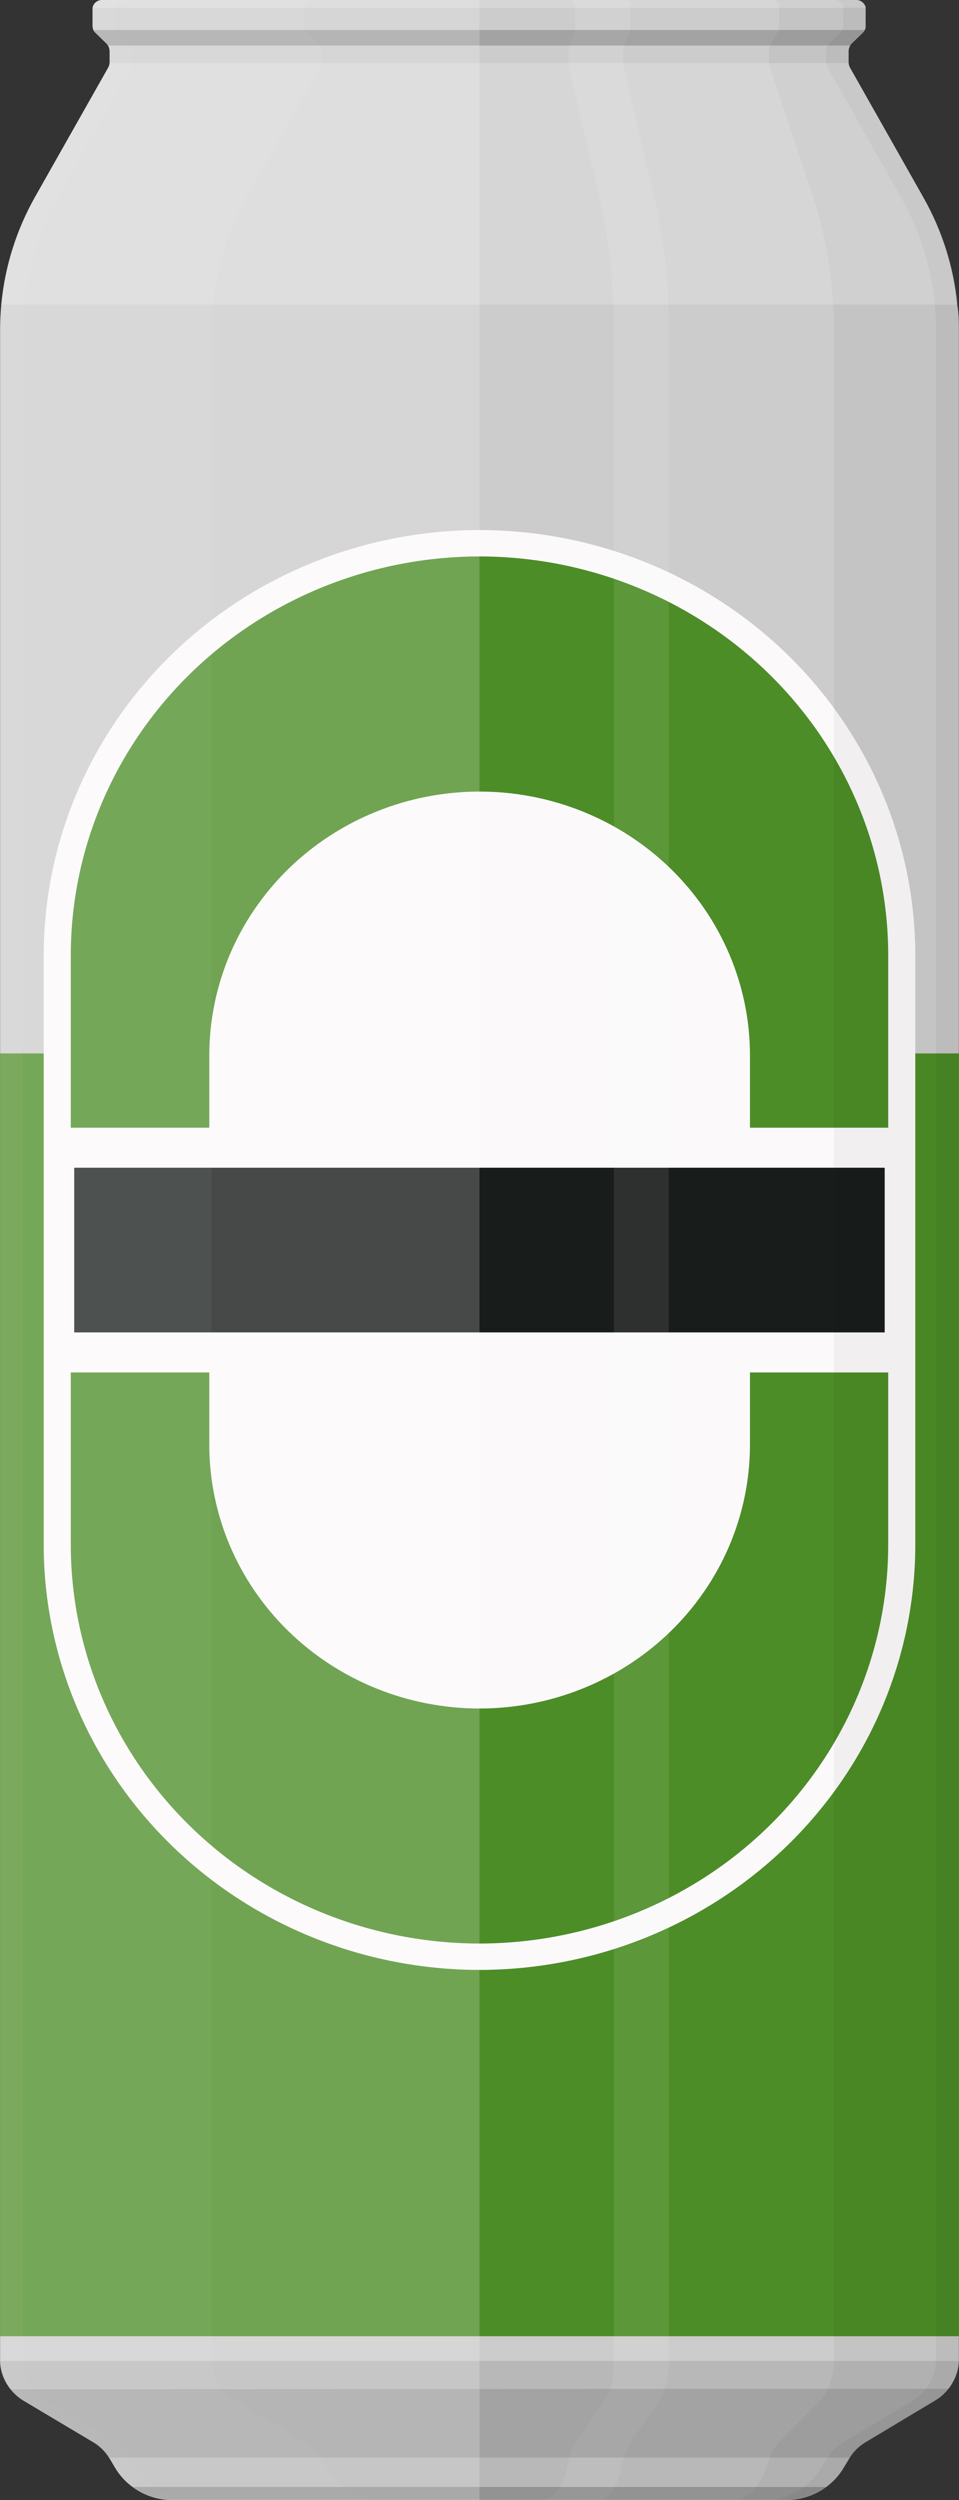
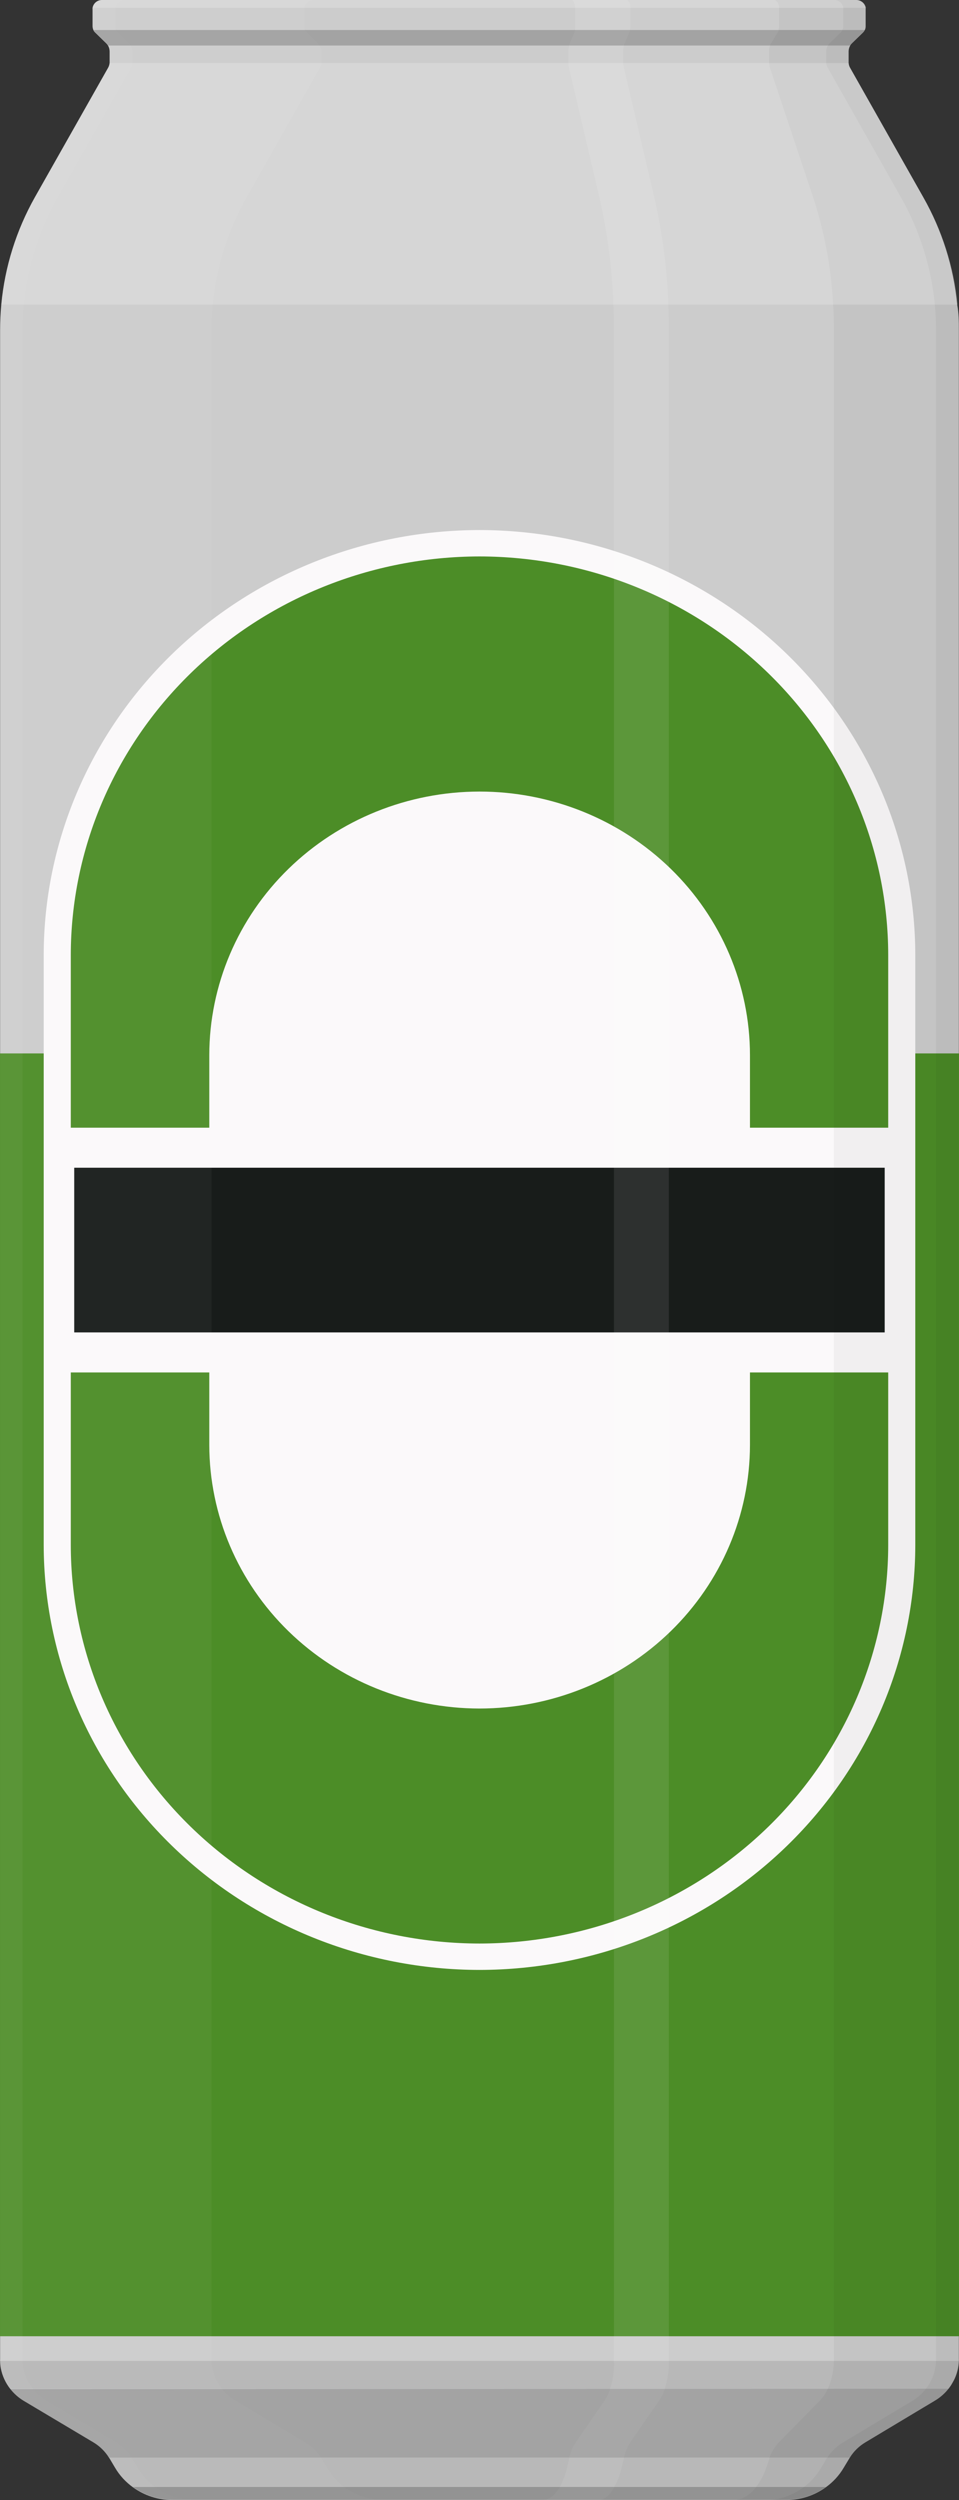
<svg xmlns="http://www.w3.org/2000/svg" fill="none" viewBox="0 0 33 86" height="86" width="33">
  <rect x="0" y="0" width="33" height="86" fill="#333333" stroke="none" />
  <g clip-path="url(#clip0_1621_24589)">
    <path fill="#CCCCCC" d="M32.995 11.367V81.147C32.997 81.169 32.997 81.192 32.995 81.214C32.989 81.388 32.955 81.56 32.893 81.723C32.863 81.803 32.826 81.881 32.782 81.955C32.741 82.031 32.693 82.103 32.639 82.171C32.512 82.332 32.357 82.469 32.18 82.575L29.78 84.014C29.561 84.145 29.377 84.325 29.244 84.539C29.236 84.549 29.229 84.56 29.224 84.572L29.031 84.892C28.876 85.154 28.667 85.382 28.417 85.561C28.024 85.846 27.547 86 27.057 86H5.936C5.446 86 4.969 85.846 4.576 85.561C4.326 85.382 4.117 85.154 3.962 84.892L3.772 84.572L3.749 84.539C3.616 84.325 3.432 84.145 3.213 84.014L0.816 82.586C0.639 82.48 0.484 82.343 0.357 82.181C0.191 81.972 0.078 81.727 0.028 81.467C0.013 81.387 0.005 81.306 0.004 81.225C0.002 81.202 0.002 81.18 0.004 81.157V11.367C0.004 11.07 0.017 10.774 0.045 10.477C0.166 9.18 0.56 7.922 1.203 6.78L3.725 2.323C3.75 2.275 3.766 2.223 3.772 2.169V1.765C3.771 1.695 3.752 1.626 3.716 1.566C3.7 1.539 3.681 1.515 3.658 1.493L3.282 1.126C3.253 1.1 3.229 1.068 3.213 1.032C3.195 0.99 3.186 0.945 3.185 0.9V0.321C3.183 0.304 3.183 0.286 3.185 0.269C3.197 0.194 3.237 0.126 3.296 0.076C3.355 0.027 3.431 -0 3.509 1.65798e-06H29.465C29.543 0.001 29.618 0.028 29.677 0.078C29.736 0.127 29.775 0.195 29.788 0.269C29.79 0.287 29.79 0.304 29.788 0.321V0.9C29.789 0.946 29.78 0.991 29.761 1.032C29.744 1.067 29.722 1.099 29.694 1.126L29.316 1.493C29.294 1.515 29.274 1.54 29.258 1.566C29.222 1.626 29.203 1.695 29.202 1.765V2.137C29.201 2.148 29.201 2.159 29.202 2.169C29.206 2.223 29.221 2.275 29.247 2.323L31.768 6.78C32.415 7.921 32.813 9.18 32.937 10.477C32.995 10.774 32.995 11.07 32.995 11.367Z" />
    <path fill="#4C8D27" d="M33 36.237H0V80.365H33V36.237Z" />
    <path fill="#FBF9FA" d="M16.499 67.764C12.523 67.76 8.711 66.218 5.9 63.477C3.088 60.736 1.508 57.02 1.504 53.145V32.853C1.508 28.977 3.089 25.261 5.9 22.521C8.711 19.78 12.523 18.238 16.499 18.233C20.475 18.237 24.287 19.779 27.099 22.52C29.91 25.261 31.492 28.977 31.496 32.853V53.145C31.492 57.021 29.911 60.737 27.099 63.478C24.288 66.219 20.475 67.76 16.499 67.764Z" />
    <path fill="#4C8D27" d="M16.499 66.856C12.77 66.852 9.195 65.406 6.558 62.835C3.922 60.265 2.439 56.78 2.436 53.145V32.853C2.439 29.218 3.922 25.733 6.558 23.162C9.195 20.592 12.77 19.146 16.499 19.141C20.228 19.145 23.804 20.591 26.441 23.161C29.078 25.732 30.561 29.217 30.564 32.853V53.145C30.561 56.78 29.078 60.266 26.441 62.836C23.804 65.407 20.228 66.852 16.499 66.856Z" />
    <path fill="#FBF9FA" d="M16.499 58.772C14.034 58.769 11.671 57.813 9.928 56.114C8.185 54.415 7.205 52.111 7.202 49.709V36.291C7.205 33.889 8.185 31.585 9.928 29.886C11.671 28.187 14.034 27.231 16.499 27.229C18.965 27.229 21.331 28.183 23.077 29.882C24.822 31.581 25.804 33.887 25.807 36.291V49.709C25.803 52.113 24.821 54.418 23.076 56.117C21.331 57.816 18.965 58.771 16.499 58.772Z" />
    <path fill="#FBF9FA" d="M31.33 38.792H1.67V47.211H31.33V38.792Z" />
    <path fill="#181C1A" d="M30.443 40.169H2.554V45.834H30.443V40.169Z" />
    <g opacity="0.2">
      <path fill="white" d="M13.229 86H5.939C5.449 86 4.972 85.846 4.579 85.561C4.329 85.382 4.12 85.154 3.965 84.892L3.774 84.572L3.752 84.539C3.619 84.325 3.435 84.145 3.216 84.014L0.816 82.586C0.639 82.48 0.484 82.343 0.357 82.181C0.191 81.972 0.078 81.727 0.028 81.467C0.013 81.387 0.005 81.306 0.004 81.225C0.002 81.202 0.002 81.18 0.004 81.157V11.367C0.004 11.07 0.017 10.774 0.045 10.477C0.166 9.18 0.56 7.922 1.203 6.78L3.725 2.323C3.75 2.275 3.766 2.223 3.772 2.169V1.765C3.771 1.695 3.752 1.626 3.716 1.566C3.7 1.539 3.681 1.515 3.658 1.493L3.282 1.126C3.253 1.1 3.229 1.068 3.213 1.032C3.195 0.99 3.186 0.945 3.185 0.9V0.321C3.183 0.304 3.183 0.286 3.185 0.269C3.197 0.194 3.237 0.126 3.296 0.076C3.355 0.027 3.431 -0 3.509 1.65798e-06H10.799C10.721 0 10.645 0.027 10.585 0.077C10.526 0.126 10.486 0.194 10.473 0.269C10.471 0.287 10.471 0.304 10.473 0.321V0.9C10.473 0.945 10.483 0.99 10.5 1.032C10.517 1.068 10.54 1.1 10.569 1.126L10.945 1.493C10.967 1.515 10.987 1.54 11.004 1.566C11.04 1.626 11.059 1.695 11.059 1.765V2.169C11.053 2.223 11.037 2.275 11.012 2.323L8.491 6.78C7.844 7.921 7.446 9.18 7.321 10.477C7.294 10.774 7.28 11.07 7.28 11.367V81.214C7.283 81.295 7.293 81.376 7.307 81.457C7.357 81.717 7.47 81.961 7.636 82.171C7.767 82.337 7.93 82.478 8.115 82.586L10.514 84.025C10.733 84.156 10.917 84.336 11.05 84.55C11.059 84.56 11.065 84.571 11.07 84.582L11.263 84.903C11.419 85.165 11.627 85.392 11.877 85.572C12.269 85.851 12.743 86.001 13.229 86Z" opacity="0.2" />
    </g>
    <g opacity="0.3">
      <path fill="white" d="M18.677 86H20.582C20.787 86 20.986 85.841 21.135 85.561C21.25 85.349 21.336 85.124 21.389 84.89L21.469 84.569V84.537C21.514 84.351 21.588 84.174 21.691 84.011L22.686 82.572C22.769 82.447 22.834 82.311 22.877 82.168C22.95 81.936 22.997 81.696 23.015 81.454C23.015 81.376 23.015 81.295 23.015 81.214V11.364C23.015 11.068 23.015 10.771 22.998 10.477C22.954 9.233 22.791 7.995 22.512 6.78L21.467 2.32C21.454 2.27 21.448 2.218 21.447 2.167C21.446 2.156 21.446 2.145 21.447 2.134V1.762C21.447 1.696 21.455 1.63 21.472 1.566C21.477 1.54 21.486 1.514 21.497 1.49L21.652 1.124C21.665 1.093 21.674 1.062 21.68 1.029C21.689 0.987 21.693 0.944 21.693 0.9V0.321C21.695 0.303 21.695 0.285 21.693 0.267C21.693 0.116 21.627 -0.003 21.558 -0.003H19.656C19.725 -0.003 19.78 0.113 19.791 0.267V0.9C19.796 0.943 19.796 0.986 19.791 1.029C19.786 1.062 19.776 1.093 19.764 1.124L19.606 1.49L19.581 1.566C19.567 1.63 19.559 1.696 19.559 1.762V2.134C19.558 2.145 19.558 2.156 19.559 2.167C19.56 2.218 19.566 2.27 19.576 2.32L20.623 6.78C20.902 7.995 21.064 9.233 21.107 10.477C21.121 10.771 21.127 11.068 21.127 11.364V81.16C21.128 81.183 21.128 81.205 21.127 81.228C21.131 81.307 21.131 81.387 21.127 81.467C21.111 81.71 21.065 81.95 20.991 82.181C20.947 82.324 20.883 82.46 20.8 82.586L19.805 84.025C19.702 84.187 19.627 84.364 19.584 84.55C19.583 84.561 19.583 84.572 19.584 84.582L19.507 84.903C19.452 85.137 19.366 85.362 19.252 85.574C19.081 85.841 18.896 86 18.677 86Z" opacity="0.3" />
    </g>
    <g opacity="0.2">
      <path fill="black" d="M32.995 11.364V81.16C32.996 81.183 32.996 81.205 32.995 81.228C32.989 81.401 32.954 81.572 32.892 81.734C32.832 81.895 32.747 82.045 32.641 82.181C32.514 82.343 32.357 82.48 32.179 82.586L29.782 84.025C29.564 84.156 29.38 84.337 29.246 84.55L29.224 84.582L29.033 84.903C28.878 85.166 28.669 85.394 28.419 85.574C28.026 85.859 27.549 86.013 27.059 86.013H25.199C25.358 86.004 25.513 85.96 25.652 85.884C25.791 85.808 25.91 85.702 26 85.574C26.159 85.372 26.281 85.145 26.363 84.903L26.476 84.582C26.475 84.572 26.475 84.561 26.476 84.55C26.544 84.356 26.651 84.178 26.791 84.025L28.206 82.586C28.321 82.467 28.414 82.33 28.483 82.181C28.549 82.038 28.599 81.888 28.632 81.734C28.67 81.568 28.69 81.398 28.693 81.228V11.364C28.693 11.068 28.693 10.771 28.668 10.477C28.604 9.221 28.372 7.978 27.98 6.78L26.492 2.32C26.477 2.27 26.468 2.219 26.465 2.167V1.762C26.464 1.695 26.475 1.629 26.498 1.566C26.507 1.539 26.519 1.514 26.534 1.49L26.755 1.124C26.773 1.094 26.786 1.063 26.794 1.029C26.805 0.986 26.811 0.942 26.81 0.897V0.321C26.812 0.303 26.812 0.285 26.81 0.267C26.81 0.116 26.716 -0.003 26.62 -0.003H29.473C29.551 -0.003 29.626 0.024 29.686 0.074C29.745 0.123 29.784 0.192 29.796 0.267C29.797 0.285 29.797 0.303 29.796 0.321V0.897C29.796 0.943 29.786 0.988 29.766 1.029C29.75 1.064 29.727 1.096 29.699 1.124L29.323 1.49C29.3 1.512 29.28 1.538 29.265 1.566C29.227 1.625 29.207 1.693 29.207 1.762V2.134C29.206 2.145 29.206 2.156 29.207 2.167C29.211 2.221 29.227 2.273 29.254 2.32L31.776 6.78C32.422 7.921 32.82 9.18 32.945 10.477C32.995 10.771 32.995 11.068 32.995 11.364Z" opacity="0.2" />
    </g>
    <g opacity="0.2">
      <path fill="white" d="M6.732 86H5.947C5.457 86 4.98 85.846 4.587 85.561C4.337 85.382 4.129 85.154 3.973 84.892L3.783 84.572L3.76 84.539C3.627 84.325 3.443 84.145 3.224 84.014L0.816 82.586C0.639 82.48 0.484 82.343 0.357 82.181C0.191 81.972 0.078 81.727 0.028 81.467C0.013 81.387 0.005 81.306 0.004 81.225C0.002 81.202 0.002 81.18 0.004 81.157V11.367C0.004 11.07 0.017 10.774 0.045 10.477C0.166 9.18 0.56 7.922 1.203 6.78L3.725 2.323C3.75 2.275 3.766 2.223 3.772 2.169V1.765C3.771 1.695 3.752 1.626 3.716 1.566C3.7 1.539 3.681 1.515 3.658 1.493L3.282 1.126C3.253 1.1 3.229 1.068 3.213 1.032C3.195 0.99 3.186 0.945 3.185 0.9V0.321C3.183 0.304 3.183 0.286 3.185 0.269C3.197 0.194 3.237 0.126 3.296 0.076C3.355 0.027 3.431 -0 3.509 3.14055e-06H4.294C4.216 -0 4.14 0.027 4.08 0.076C4.02 0.125 3.98 0.194 3.968 0.269C3.966 0.287 3.966 0.304 3.968 0.321V0.9C3.967 0.946 3.977 0.991 3.995 1.032C4.012 1.067 4.034 1.099 4.062 1.126L4.438 1.493C4.461 1.515 4.482 1.539 4.499 1.566C4.535 1.626 4.554 1.695 4.554 1.765V2.137C4.555 2.148 4.555 2.159 4.554 2.169C4.55 2.223 4.535 2.275 4.51 2.323L1.986 6.78C1.341 7.922 0.944 9.18 0.819 10.477C0.789 10.774 0.775 11.07 0.775 11.367V81.147C0.773 81.169 0.773 81.192 0.775 81.214C0.777 81.296 0.786 81.377 0.802 81.457C0.852 81.717 0.965 81.961 1.131 82.171C1.258 82.332 1.413 82.469 1.59 82.575L3.99 84.014C4.209 84.145 4.393 84.325 4.526 84.539C4.534 84.549 4.541 84.56 4.546 84.572L4.739 84.892C4.894 85.154 5.103 85.382 5.353 85.561C5.751 85.85 6.236 86.005 6.732 86Z" opacity="0.2" />
    </g>
    <g opacity="0.2">
      <path fill="black" d="M32.995 11.364V81.16C32.996 81.183 32.996 81.205 32.995 81.228C32.988 81.401 32.954 81.572 32.892 81.734C32.832 81.895 32.747 82.045 32.641 82.181C32.513 82.343 32.357 82.48 32.179 82.586L29.782 84.025C29.564 84.156 29.38 84.337 29.246 84.55L29.224 84.582L29.033 84.903C28.878 85.166 28.669 85.394 28.419 85.574C28.026 85.859 27.549 86.013 27.059 86.013H26.274C26.764 86.013 27.241 85.859 27.634 85.574C27.884 85.394 28.093 85.166 28.248 84.903L28.439 84.582L28.461 84.55C28.595 84.337 28.779 84.157 28.997 84.025L31.397 82.586C31.574 82.48 31.729 82.343 31.855 82.181C31.964 82.047 32.049 81.896 32.107 81.734C32.169 81.572 32.203 81.401 32.209 81.228C32.211 81.205 32.211 81.183 32.209 81.16V11.364C32.209 11.068 32.196 10.771 32.168 10.477C32.044 9.18 31.646 7.921 30.998 6.78L28.477 2.32C28.451 2.273 28.435 2.22 28.43 2.167C28.429 2.156 28.429 2.145 28.43 2.134V1.762C28.431 1.693 28.451 1.625 28.488 1.566C28.504 1.538 28.524 1.513 28.546 1.49L28.922 1.124C28.95 1.096 28.972 1.064 28.989 1.029C29.009 0.988 29.019 0.943 29.019 0.897V0.321C29.022 0.303 29.022 0.285 29.019 0.267C29.007 0.192 28.968 0.123 28.909 0.074C28.849 0.024 28.774 -0.003 28.696 -0.003H29.481C29.559 -0.003 29.634 0.024 29.694 0.074C29.753 0.123 29.792 0.192 29.804 0.267C29.806 0.285 29.806 0.303 29.804 0.321V0.897C29.804 0.943 29.794 0.988 29.774 1.029C29.758 1.064 29.735 1.096 29.707 1.124L29.331 1.49C29.308 1.512 29.288 1.538 29.273 1.566C29.235 1.625 29.215 1.693 29.215 1.762V2.134C29.214 2.145 29.214 2.156 29.215 2.167C29.219 2.221 29.235 2.273 29.262 2.32L31.784 6.78C32.43 7.921 32.828 9.18 32.953 10.477C32.995 10.771 32.995 11.068 32.995 11.364Z" opacity="0.2" />
    </g>
    <path fill="black" d="M29.777 1.032C29.76 1.067 29.738 1.099 29.71 1.126L29.331 1.493C29.31 1.515 29.29 1.54 29.273 1.566H3.724C3.708 1.539 3.688 1.515 3.666 1.493L3.29 1.126C3.26 1.1 3.237 1.068 3.221 1.032H29.777Z" opacity="0.2" />
    <path fill="black" d="M32.995 81.214C32.989 81.388 32.954 81.56 32.892 81.723C32.862 81.803 32.825 81.881 32.782 81.955C32.737 82.03 32.688 82.102 32.635 82.171H0.357C0.191 81.961 0.078 81.717 0.028 81.457C0.013 81.376 0.004 81.295 0.003 81.214H32.995Z" opacity="0.1" />
    <path fill="black" d="M29.246 84.539C29.238 84.549 29.231 84.56 29.227 84.572L29.033 84.892C28.878 85.154 28.669 85.382 28.419 85.561C28.026 85.846 27.549 86 27.059 86H5.938C5.448 86 4.971 85.846 4.578 85.561C4.328 85.382 4.12 85.154 3.964 84.892L3.774 84.572L3.751 84.539H29.246Z" opacity="0.1" />
    <path fill="black" d="M28.419 85.55C28.026 85.835 27.549 85.989 27.059 85.989H5.938C5.448 85.989 4.971 85.835 4.578 85.55H28.419Z" opacity="0.2" />
    <path fill="black" d="M32.64 82.171C32.514 82.332 32.359 82.469 32.181 82.575L29.782 84.014C29.563 84.145 29.379 84.325 29.246 84.539H3.751C3.618 84.325 3.434 84.145 3.215 84.014L0.815 82.586C0.638 82.48 0.483 82.343 0.356 82.181L32.64 82.171Z" opacity="0.2" />
    <path fill="white" d="M29.802 0.269H3.199C3.211 0.194 3.25 0.126 3.309 0.076C3.369 0.027 3.444 -0 3.522 1.65798e-06H29.478C29.556 0.001 29.631 0.028 29.69 0.078C29.749 0.127 29.789 0.195 29.802 0.269Z" opacity="0.2" />
    <path fill="white" d="M32.956 10.477H0.042C0.163 9.18 0.559 7.922 1.203 6.78L3.724 2.323C3.749 2.275 3.765 2.223 3.771 2.169H29.204C29.208 2.223 29.223 2.275 29.249 2.323L31.77 6.78C32.422 7.92 32.826 9.178 32.956 10.477Z" opacity="0.2" />
-     <path fill="white" d="M16.499 1.65798e-06V86H5.939C5.449 86 4.972 85.846 4.579 85.561C4.329 85.382 4.12 85.154 3.965 84.892L3.774 84.572L3.752 84.539C3.619 84.325 3.435 84.145 3.216 84.014L0.816 82.586C0.639 82.48 0.484 82.343 0.357 82.181C0.191 81.972 0.078 81.727 0.028 81.467C0.013 81.387 0.005 81.306 0.004 81.225C0.002 81.202 0.002 81.18 0.004 81.157V11.367C0.004 11.07 0.017 10.774 0.045 10.477C0.166 9.18 0.56 7.922 1.203 6.78L3.725 2.323C3.75 2.275 3.766 2.223 3.772 2.169V1.765C3.771 1.695 3.752 1.626 3.716 1.566C3.7 1.539 3.681 1.515 3.658 1.493L3.282 1.126C3.253 1.1 3.229 1.068 3.213 1.032C3.195 0.99 3.186 0.945 3.185 0.9V0.321C3.183 0.304 3.183 0.286 3.185 0.269C3.197 0.194 3.237 0.126 3.296 0.076C3.355 0.027 3.431 -0 3.509 1.65798e-06H16.499Z" opacity="0.2" />
  </g>
  <defs>
    <clipPath id="clip0_1621_24589">
      <rect fill="white" height="86" width="33" />
    </clipPath>
  </defs>
</svg>